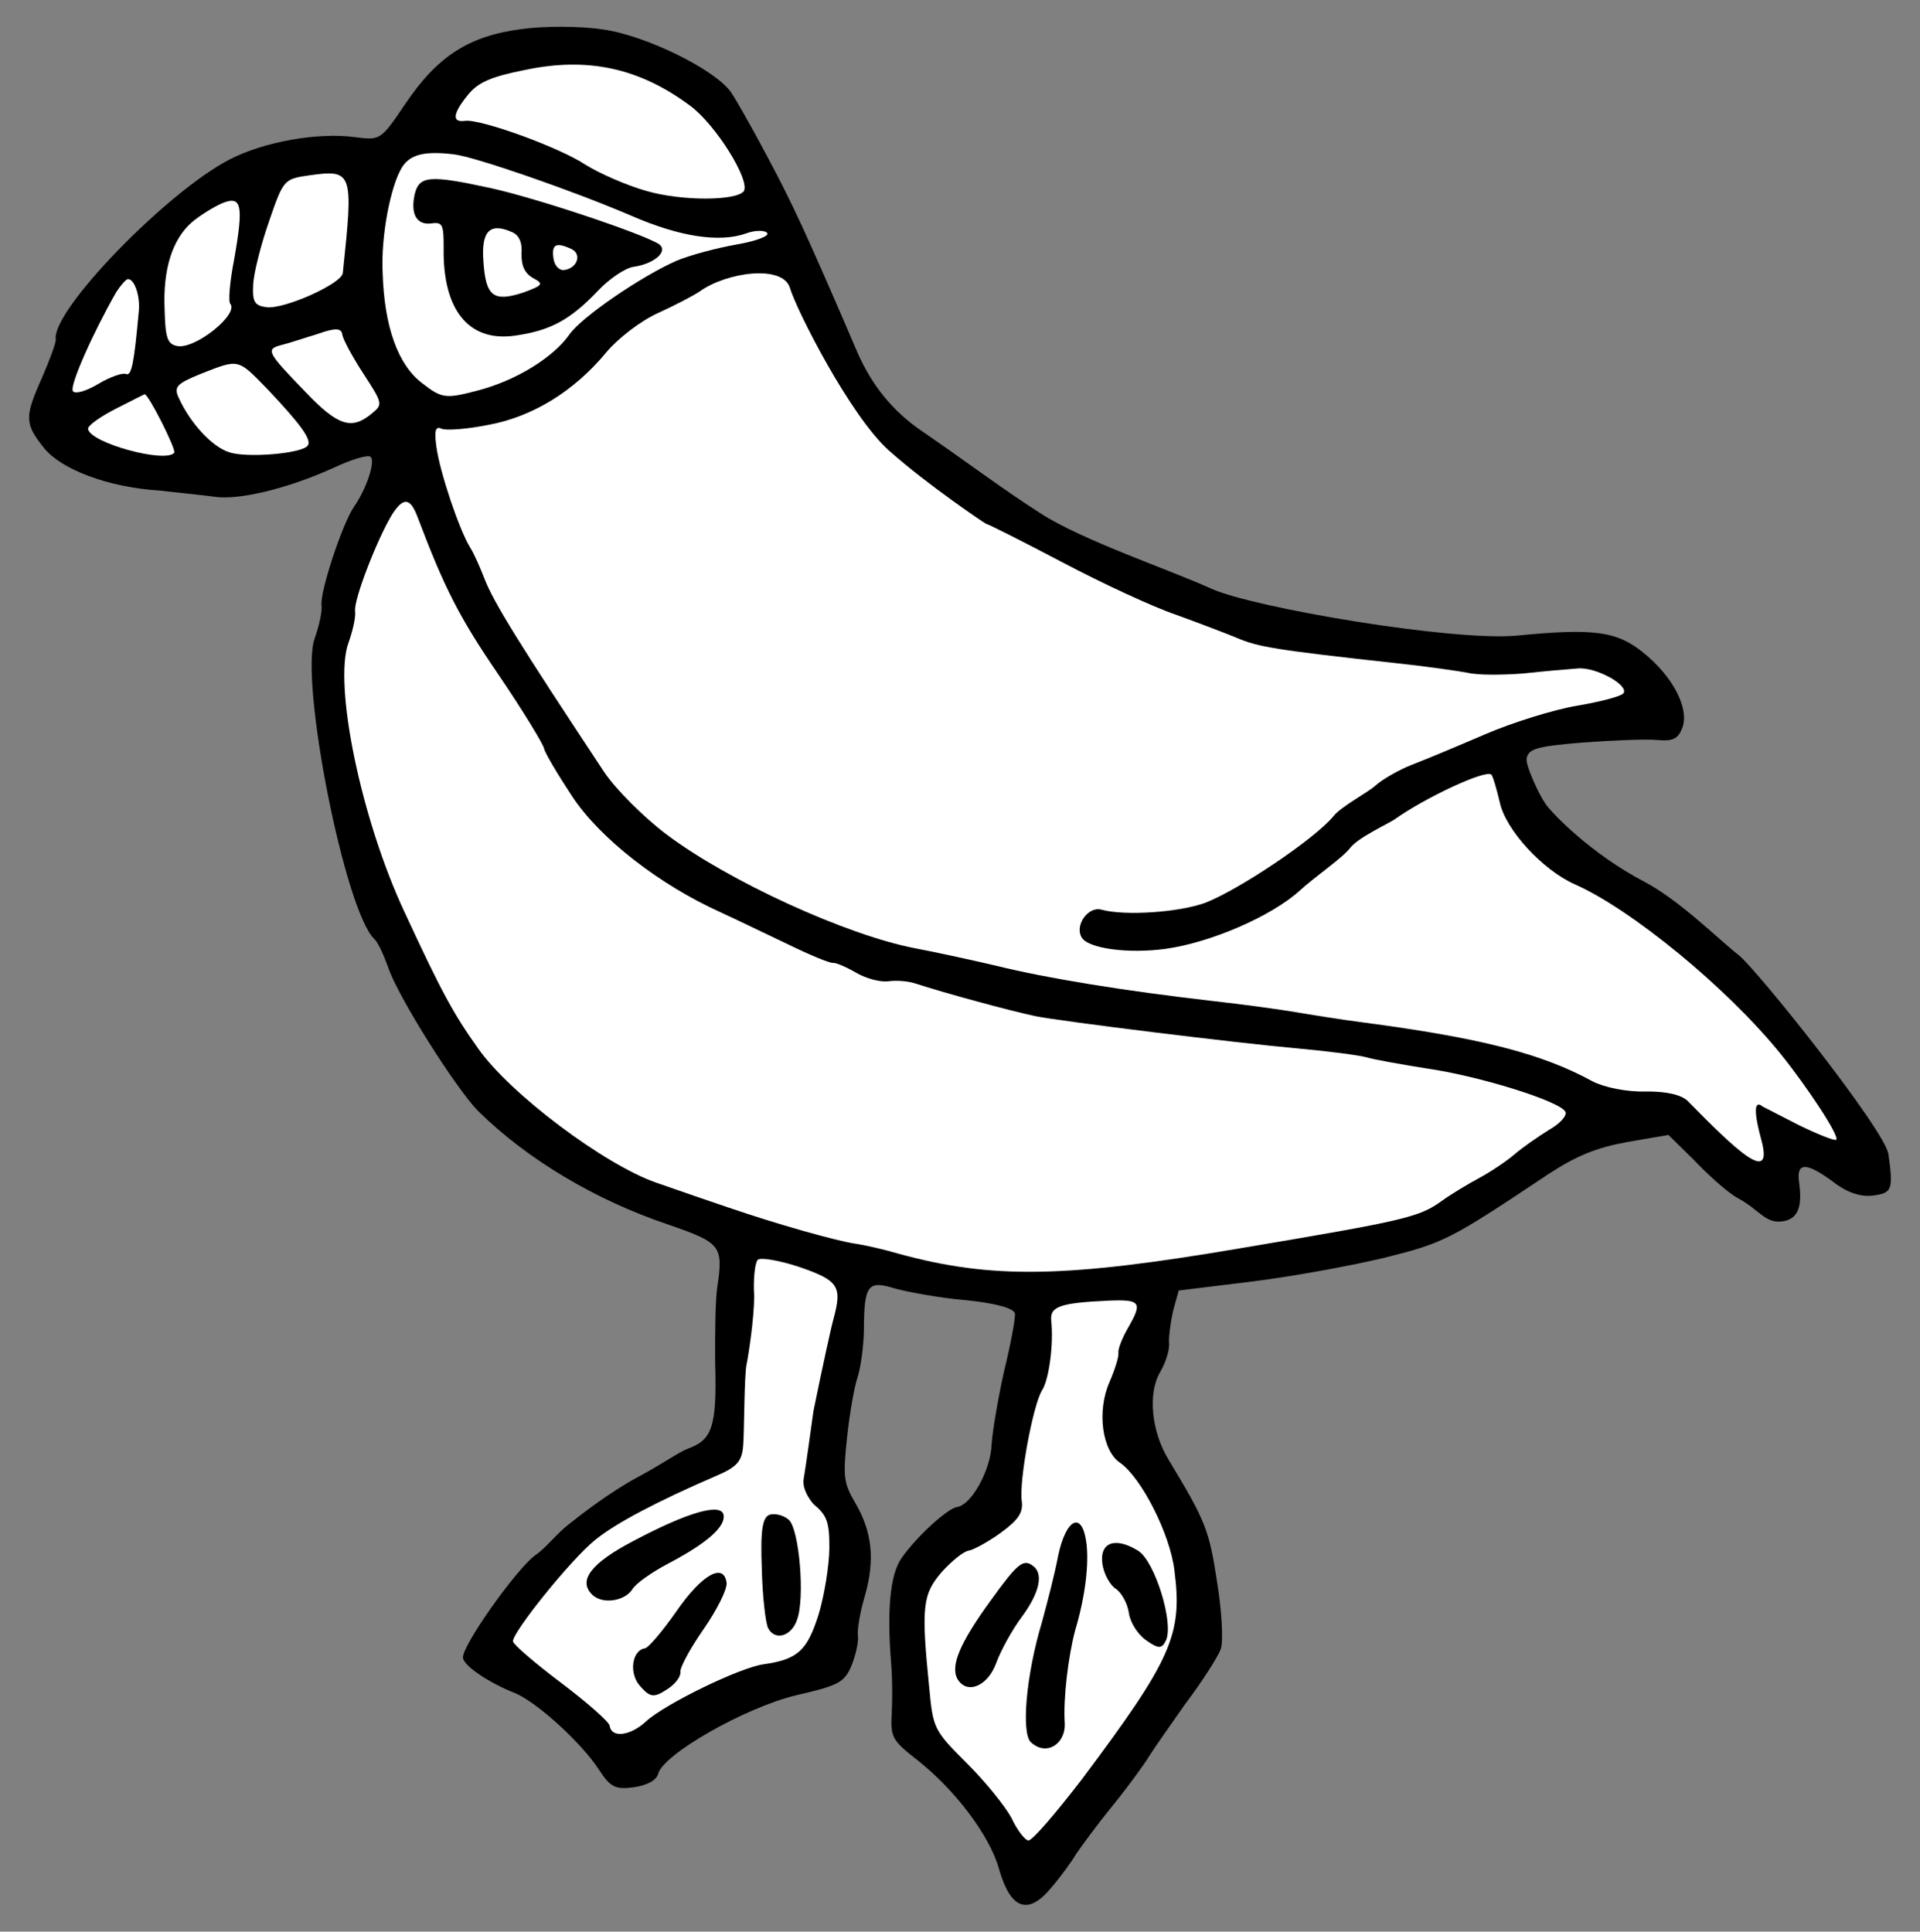
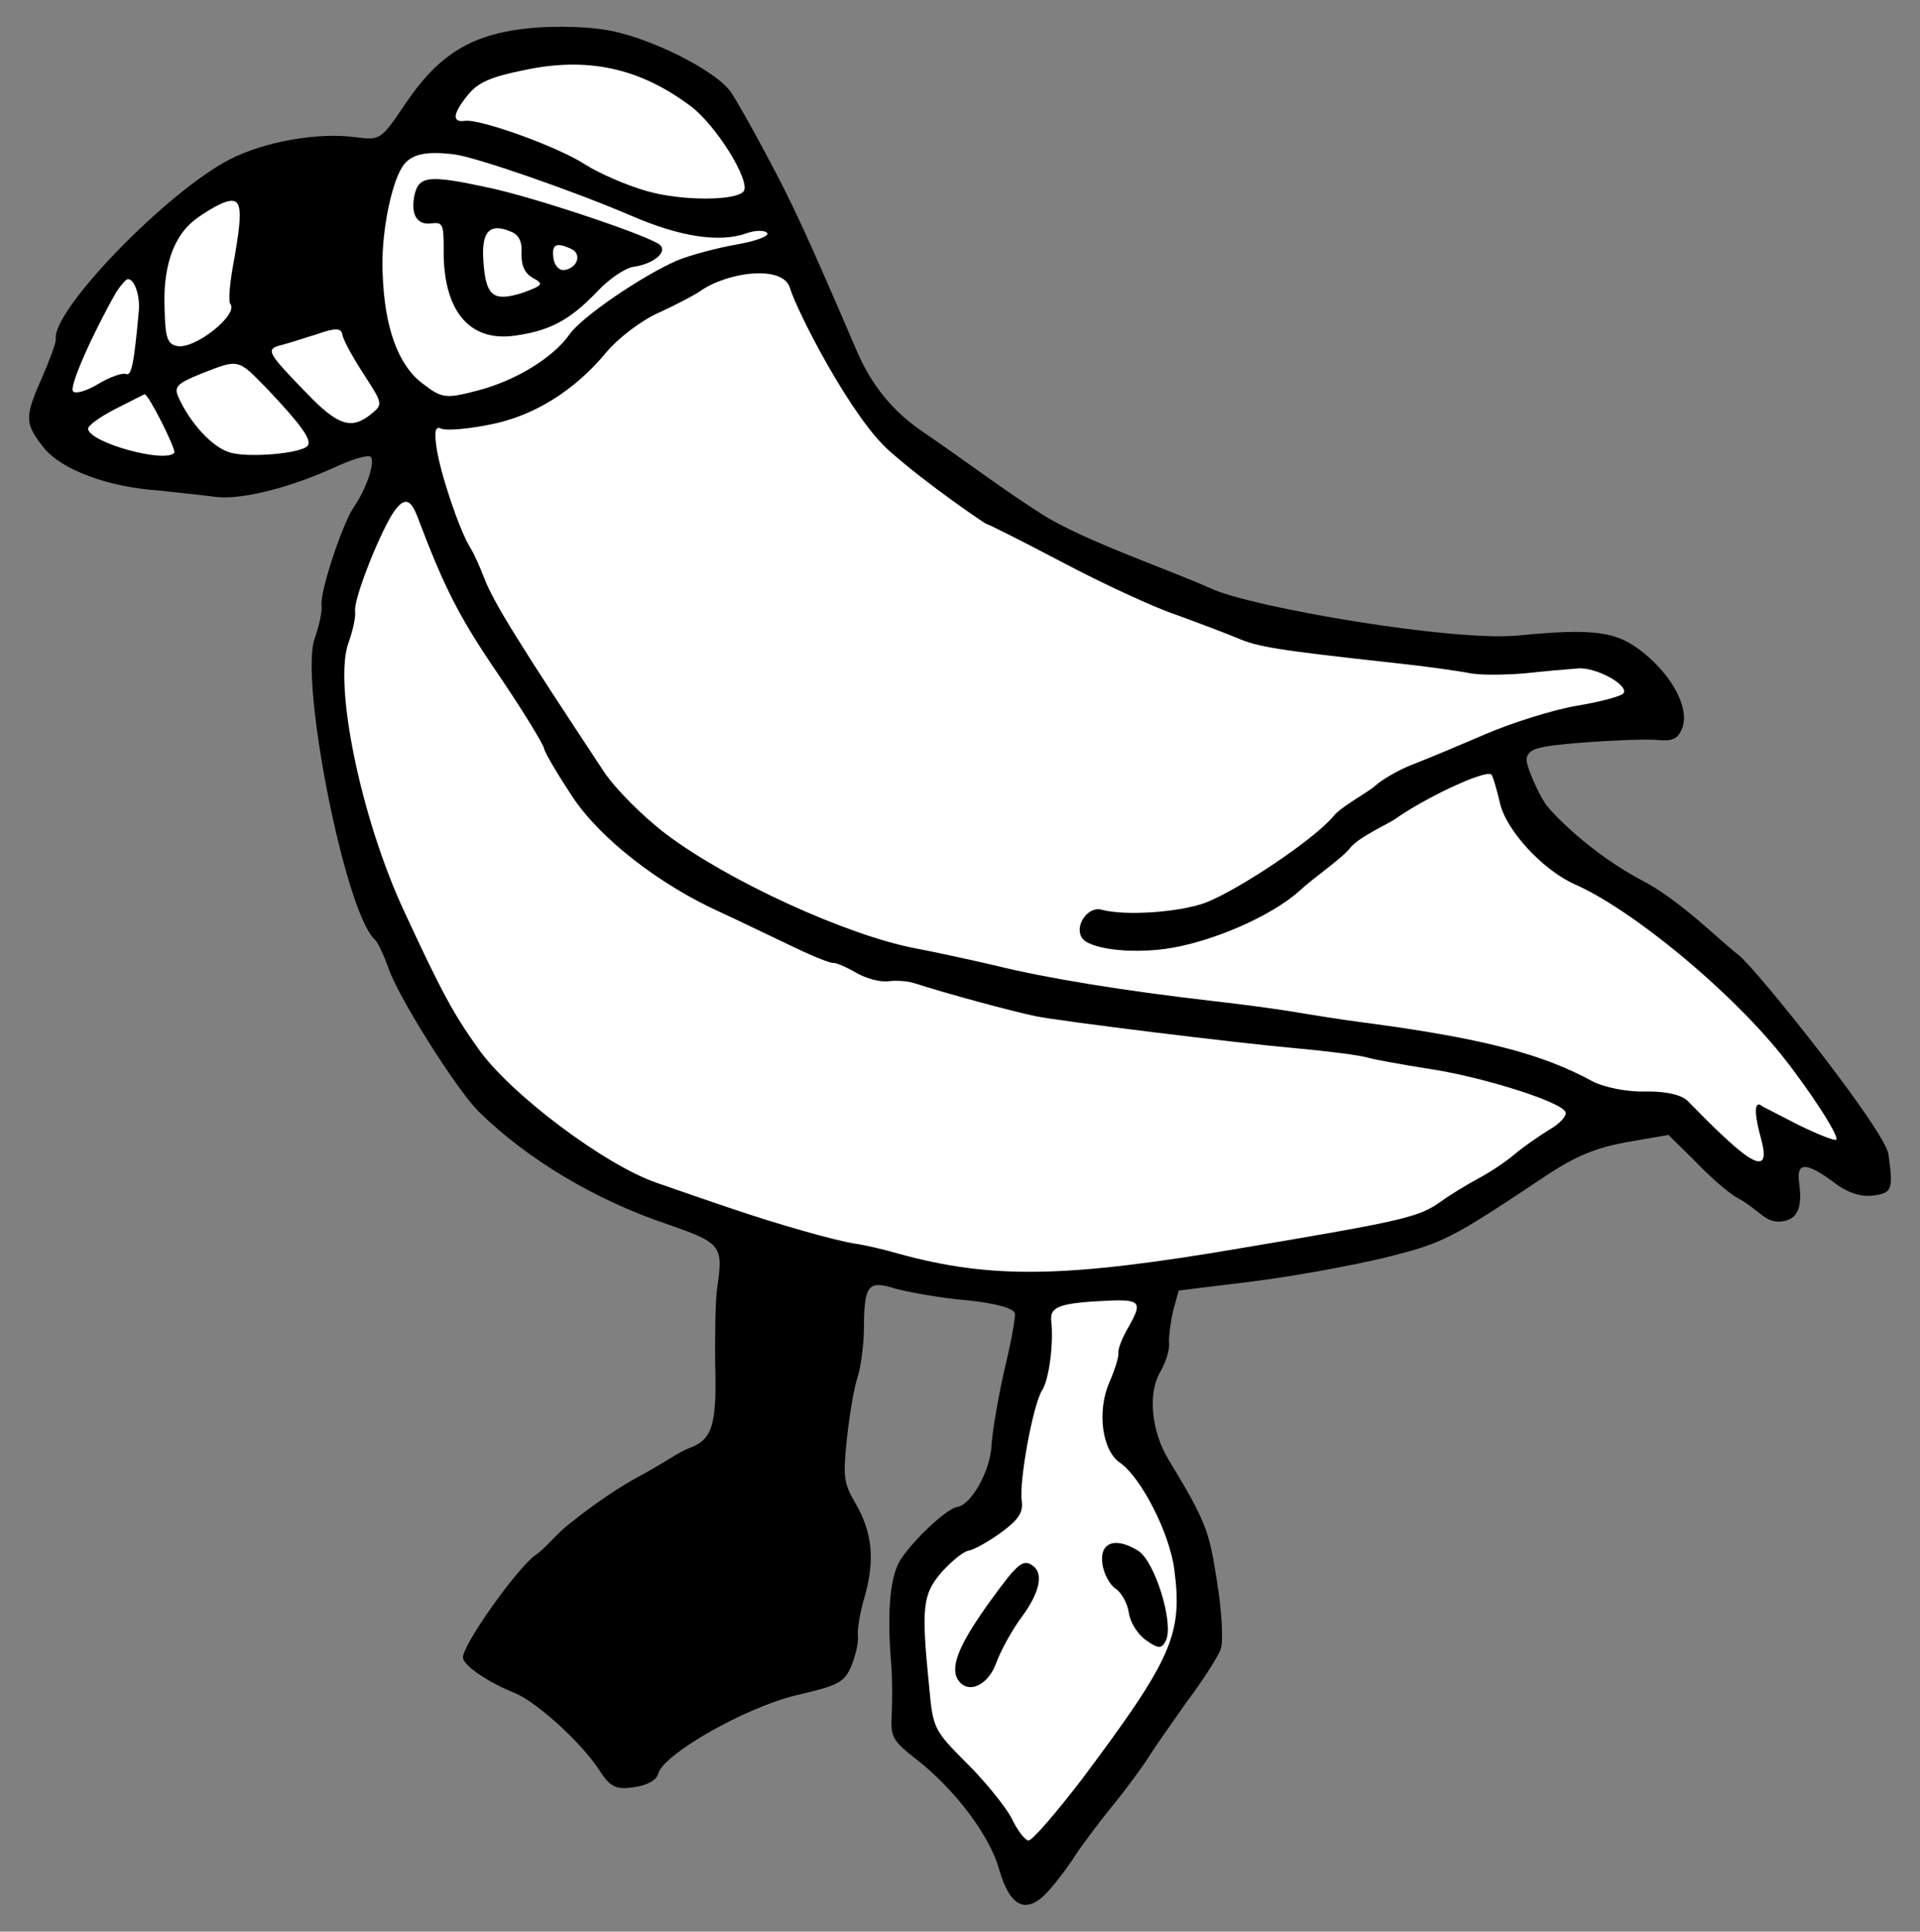
<svg xmlns="http://www.w3.org/2000/svg" version="1.1" viewBox="33.75 61.151 297 298.849" width="297" height="298.849">
  <rect x="33.75" y="61.151" width="297" height="298.849" fill="#808080" stroke="none" />
  <defs>
    <clipPath id="artboard_clip_path">
      <path d="M 33.75 61.151 L 330.75 61.151 L 330.75 360 L 33.75 360 Z" />
    </clipPath>
  </defs>
  <g id="Puffin" stroke="none" stroke-opacity="1" fill-opacity="1" stroke-dasharray="none" fill="none">
    <title>Puffin</title>
    <g id="Puffin_Layer_2" clip-path="url(#artboard_clip_path)">
      <title>Layer 2</title>
      <g id="Group_26">
        <g id="Graphic_48">
          <path d="M 126.99 65.703 L 126.99 65.703 C 123.584 65.172 117.93 65.159 114.466 65.646 C 106.335 66.688 101.423 69.801 96.416 77.267 C 92.658 82.842 92.559 82.856 88.757 82.381 C 82.992 81.576 74.62 83.056 69.256 85.828 C 59.562 90.825 41.751 109.175 42.377 113.629 C 42.447 114.124 41.423 116.892 40.201 119.688 C 37.515 125.718 37.555 126.722 40.614 130.532 C 43.293 133.789 50.439 136.519 58.283 137.032 C 61.053 137.349 64.841 137.725 66.692 137.97 C 70.521 138.643 78.23 136.752 85.347 133.531 C 88.093 132.237 90.611 131.479 91.062 131.819 C 91.852 132.415 90.528 136.638 88.514 139.546 C 86.67 142.228 83.211 152.807 83.49 154.787 C 83.615 155.678 83.129 157.967 82.404 159.987 C 80.112 166.668 87.114 202.122 91.656 206.43 C 92.234 206.954 93.12 208.949 93.781 210.774 C 95.212 215.216 104.297 229.585 107.71 233.041 C 115.327 240.551 125.9 246.837 137.13 250.608 C 145.195 253.411 145.66 253.851 144.727 260.139 C 144.398 262.103 144.343 267.461 144.375 271.998 C 144.705 282.247 143.745 283.927 140.184 285.267 C 138.684 285.832 136.547 287.454 132.351 289.705 C 128.154 291.957 123.566 295.5 121.759 296.956 C 119.963 298.309 118.13 300.719 116.559 301.748 C 113.628 303.875 105.119 315.872 105.37 317.653 C 105.55 318.94 109.446 321.522 113.401 323.085 C 116.719 324.436 123.773 330.813 126.491 335.074 C 128.168 337.665 129.029 338.048 131.801 337.659 C 133.879 337.367 135.28 336.564 135.551 335.618 C 136.237 332.594 148.947 325.357 156.853 323.439 C 163.501 321.899 164.35 321.477 165.487 318.793 C 166.155 317.084 166.584 315.106 166.458 314.216 C 166.333 313.325 166.763 310.64 167.518 308.111 C 169.143 302.432 168.643 298.162 166.109 293.774 C 164.25 290.604 164.125 289.713 164.775 283.565 C 165.165 279.877 165.895 275.737 166.394 274.253 C 166.892 272.77 167.337 269.478 167.386 266.947 C 167.402 259.88 168.011 259.188 172.235 260.512 C 174.227 261.04 179.101 261.97 183.186 262.304 C 187.793 262.767 190.632 263.579 190.744 264.371 C 190.841 265.064 190.097 269.105 189.07 273.287 C 188.141 277.455 187.253 282.627 187.135 284.662 C 186.985 288.62 184.004 293.985 181.827 294.291 C 180.342 294.499 175.597 298.8 173.243 302.159 C 171.47 304.629 170.921 310.056 171.594 318.44 C 171.801 320.631 171.793 324.165 171.689 326.299 C 171.483 329.861 171.765 330.427 175.504 333.334 C 181.515 338.04 186.857 345.163 188.287 350.311 C 190.082 356.62 192.836 357.545 196.451 353.101 C 197.925 351.379 199.613 349.023 200.18 348.034 C 200.847 347.032 203.3 343.659 205.71 340.696 C 208.12 337.733 210.658 334.247 211.396 333.033 C 212.134 331.819 214.743 328.122 217.182 324.65 C 219.734 321.263 222.132 317.494 222.573 316.322 C 223.014 315.15 222.756 310.442 222.017 305.903 C 220.791 297.899 220.299 296.555 214.511 286.972 C 211.892 282.697 211.255 276.73 213.213 273.427 C 214.107 271.888 214.734 269.882 214.581 268.793 C 214.541 267.79 214.843 265.627 215.214 263.96 L 216.083 260.81 L 227.494 259.408 C 233.744 258.631 242.993 256.927 247.971 255.723 C 257.136 253.425 257.985 253.003 273.304 242.775 C 277.65 239.944 280.706 238.707 285.429 237.841 L 291.835 236.739 L 295.7 240.536 C 297.716 242.675 300.897 245.598 302.528 246.493 C 305.936 248.307 306.788 250.485 309.461 250.109 C 311.836 249.775 312.589 247.953 312.047 244.093 C 311.602 240.926 313.114 240.915 317.277 243.964 C 319.436 245.679 321.654 246.377 323.535 246.112 C 326.405 245.709 326.647 245.271 325.868 239.728 C 325.339 235.967 305.398 210.979 302.654 208.874 C 299.909 206.769 293.599 200.452 288.149 197.584 C 279.762 193.211 273.769 186.887 272.857 185.575 C 271.763 184 269.645 179.396 269.916 178.45 C 270.216 176.994 271.475 176.616 278.459 176.038 C 283.054 175.695 288.172 175.48 290.009 175.626 C 292.567 175.872 293.317 175.464 293.986 173.755 C 295.081 170.775 292.576 165.878 288.018 162.178 C 283.912 158.819 280.408 158.302 268.361 159.49 C 258.394 160.386 227.635 155.183 221.11 152.221 C 214.586 149.258 201.254 144.781 194.765 140.61 C 188.277 136.438 184.115 133.176 176.183 127.73 C 171.822 124.709 168.65 120.814 166.428 115.777 C 158.624 97.594 156.303 92.571 152.474 85.438 C 150.138 81.022 147.59 76.535 146.829 75.431 C 144.419 71.934 133.575 66.594 126.99 65.703 Z" fill="black" />
        </g>
        <g id="Graphic_47">
          <path d="M 106.123 75.849 C 103.798 78.699 103.597 80.14 105.675 79.848 C 108.051 79.514 120.283 83.952 124.291 86.619 C 126.394 87.938 130.701 89.857 133.852 90.726 C 139.319 92.279 147.588 92.227 148.793 90.746 C 149.885 89.179 144.519 80.445 140.469 77.482 C 132.581 71.626 124.569 69.925 114.867 71.995 C 109.663 73.03 107.668 73.916 106.123 75.849 Z" fill="#FFFFFF" />
        </g>
        <g id="Graphic_46">
          <path d="M 95.976 86.965 C 94.16 89.844 92.644 97.729 92.942 103.44 C 93.206 111.781 95.341 117.638 99.067 120.445 C 102.129 122.841 102.737 122.857 107.701 121.553 C 113.543 120.026 119.304 116.491 121.828 112.906 C 123.672 110.225 132.974 103.87 138.393 101.494 C 140.586 100.58 144.773 99.487 147.729 98.97 C 150.783 98.44 152.792 97.653 152.426 97.2 C 152.059 96.747 150.547 96.758 149.203 97.249 C 145.072 98.738 138.882 97.791 131.355 94.509 C 122.119 90.558 107.161 85.393 103.982 85.032 C 99.36 84.47 97.225 85.073 95.976 86.965 Z" fill="#FFFFFF" />
        </g>
        <g id="Graphic_45">
-           <path d="M 75.361 95.414 C 74.066 99.128 72.968 103.522 72.908 105.246 C 72.774 107.89 73.155 108.442 75.006 108.686 C 77.776 109.004 86.606 105.037 86.779 103.398 C 88.426 87.824 88.356 87.329 81.625 88.275 C 77.666 88.831 77.581 88.944 75.361 95.414 Z" fill="#FFFFFF" />
-         </g>
+           </g>
        <g id="Graphic_44">
          <path d="M 63.374 95.584 C 60.413 98.221 58.933 102.769 59.215 109.089 C 59.319 113.414 59.656 114.376 61.111 114.677 C 63.824 115.305 70.72 109.793 69.381 108.165 C 69.028 107.81 69.304 104.744 69.948 101.423 C 71.466 92.832 71.158 91.361 68.102 92.598 C 66.772 93.189 64.634 94.499 63.374 95.584 Z" fill="#FFFFFF" />
        </g>
        <g id="Graphic_43">
          <path d="M 51.758 106.301 C 48.111 112.668 44.431 120.957 45.037 121.68 C 45.403 122.133 47.058 121.698 49.012 120.515 C 50.781 119.459 52.705 118.785 53.242 119.013 C 54.103 119.396 54.504 117.22 55.214 109.348 C 55.474 106.889 54.491 104.201 53.501 104.34 C 53.204 104.382 52.425 105.299 51.758 106.301 Z" fill="#FFFFFF" />
        </g>
        <g id="Graphic_42">
          <path d="M 141.987 106.237 C 141.067 106.871 138.151 108.391 135.59 109.559 C 132.93 110.74 129.376 113.46 127.561 115.633 C 122.558 121.686 116.145 125.615 109.357 126.872 C 106.119 127.529 102.824 127.79 102.076 127.492 C 101.101 127.023 100.902 127.758 101.264 130.331 C 101.82 134.291 104.769 143.062 106.473 145.85 C 107.121 146.869 108.021 148.964 108.653 150.591 C 110.086 154.326 114.002 160.639 127.202 180.587 C 128.991 183.262 133.335 187.598 136.835 190.235 C 146.431 197.466 164.661 205.805 175.244 207.851 C 178.042 208.366 183.665 209.594 187.734 210.536 C 195.787 212.534 207.869 214.47 221.308 216.013 C 226.127 216.547 231.893 217.351 234.168 217.738 C 236.443 218.125 241.092 218.885 244.484 219.316 C 262.996 221.762 272.32 224.186 280.085 228.444 C 281.935 229.395 285.467 230.11 288.28 230.018 C 291.503 229.969 293.905 230.539 294.85 231.517 C 302.156 238.969 308.183 244.754 306.201 237.478 C 304.218 230.202 306.369 232.321 306.369 232.321 L 311.918 235.174 C 314.954 236.666 317.623 237.704 317.793 237.478 C 318.318 236.899 313.317 229.325 309.158 224.156 C 300.855 213.917 286.026 201.769 277.313 197.947 C 272.356 195.716 266.646 189.554 265.736 185.241 C 265.232 183.091 264.657 181.153 264.432 180.983 C 263.514 180.203 254.232 184.536 249.46 187.932 C 248.54 188.566 243.799 190.746 242.608 192.327 C 241.417 193.907 236.901 196.965 234.762 198.981 C 230.371 202.929 221.046 206.965 214.117 207.939 C 208.376 208.746 202.003 207.925 201.046 206.142 C 199.976 204.274 202.089 201.352 204.081 201.88 C 207.754 202.878 216.053 202.317 220.184 200.828 C 225.447 198.776 237.07 190.986 240.004 187.444 C 241.11 185.976 245.526 183.64 246.503 182.695 C 247.58 181.736 250.099 180.272 252.108 179.485 C 254.217 178.684 259.268 176.561 263.456 174.761 C 267.644 172.961 274.024 170.954 277.673 170.34 C 281.321 169.727 284.532 168.872 284.872 168.42 C 285.808 167.178 280.556 164.283 277.771 164.573 C 276.371 164.669 272.582 165 269.4 165.346 C 266.205 165.593 262.374 165.627 260.806 165.242 C 259.252 164.955 254.306 164.237 249.798 163.761 C 230.832 161.682 228.345 161.224 225.125 159.86 C 223.304 159.106 219.038 157.485 215.634 156.248 C 212.244 155.109 204.365 151.472 198.039 148.122 C 191.827 144.857 186.504 142.173 186.306 142.201 C 186.207 142.215 177.142 136.108 171.242 130.844 C 165.342 125.58 157.03 109.312 155.94 105.689 C 154.85 102.067 146.206 103.222 141.987 106.237 Z" fill="#FFFFFF" />
        </g>
        <g id="Graphic_41">
          <path d="M 77.339 114.516 C 74.807 115.174 74.962 115.556 80.984 121.775 C 86.075 127.116 88.18 127.729 91.338 125.064 C 92.967 123.725 92.939 123.527 89.981 118.997 C 88.304 116.406 86.812 113.689 86.701 112.897 C 86.562 111.907 85.643 111.834 82.856 112.832 C 80.918 113.407 78.414 114.264 77.339 114.516 Z" fill="#FFFFFF" />
        </g>
        <g id="Graphic_40">
          <path d="M 64.748 119.01 C 61.027 120.543 60.588 121.008 61.446 122.805 C 63.19 126.598 66.532 130.267 69.173 131.107 C 71.829 132.046 80.411 131.344 81.347 130.102 C 82.027 129.199 80.28 126.82 75.062 121.296 C 70.465 116.592 70.775 116.649 64.748 119.01 Z" fill="#FFFFFF" />
        </g>
        <g id="Graphic_39">
          <path d="M 51.674 124.381 C 49.226 125.633 47.301 127.014 47.37 127.509 C 47.676 129.687 59.43 132.88 60.706 131.186 C 61.046 130.735 56.698 122.06 56.104 122.143 C 56.104 122.143 54.123 123.128 51.674 124.381 Z" fill="#FFFFFF" />
        </g>
        <g id="Graphic_38">
          <path d="M 94.441 140.677 C 92.142 144.432 88.431 153.937 88.682 155.719 C 88.807 156.61 88.307 158.8 87.653 160.608 C 85.32 166.992 89.556 187.795 96.336 202.286 C 102.132 214.795 103.892 217.979 107.668 223.303 C 112.6 230.382 127.375 241.428 135.327 244.146 C 138.618 245.298 143.604 247.02 146.57 248.016 C 153.887 250.52 162.928 253.085 166.023 253.559 C 167.464 253.76 170.488 254.446 172.804 255.129 C 187.186 259.063 198.565 258.877 225.674 254.26 C 251.114 249.978 253.264 249.474 256.747 246.966 C 258.121 245.965 260.725 244.388 262.509 243.431 C 264.292 242.473 266.784 240.811 268.044 239.726 C 269.305 238.64 271.697 236.991 273.368 235.949 C 275.052 235.006 276.186 233.736 275.904 233.17 C 275.173 231.557 262.714 227.656 254.574 226.478 C 250.547 225.833 246.407 225.102 245.249 224.76 C 244.09 224.419 239.257 223.786 234.452 223.351 C 225.562 222.581 197.624 219.139 193.88 218.353 C 190.135 217.567 180.063 214.845 175.302 213.293 C 174.243 212.937 172.406 212.792 171.218 212.959 C 169.931 213.139 167.727 212.541 166.189 211.647 C 164.65 210.753 163.04 210.07 162.644 210.126 C 162.149 210.196 159.042 208.916 155.681 207.269 C 152.222 205.635 147.562 203.363 145.19 202.283 C 135.813 198.05 126.641 190.961 122.288 184.406 C 119.978 180.895 117.992 177.541 117.909 176.947 C 117.825 176.353 114.671 171.144 110.853 165.523 C 104.752 156.589 102.515 152.16 98.341 141.139 C 97.217 138.167 96.186 138.01 94.441 140.677 Z" fill="#FFFFFF" />
        </g>
        <g id="Graphic_37">
-           <path d="M 150.412 261.708 C 150.402 265.121 149.541 270.748 149.241 272.203 C 148.856 273.771 148.88 283.12 148.706 284.76 C 148.545 287.205 147.766 288.122 144.525 289.486 C 135.201 293.522 129.002 296.815 125.829 299.381 C 122.02 302.44 112.919 313.813 113.1 315.099 C 113.169 315.594 116.499 318.457 120.563 321.52 C 124.627 324.582 127.971 327.544 128.054 328.138 C 128.332 330.118 131.302 329.701 133.71 327.444 C 136.571 324.822 148.091 319.165 151.852 318.636 C 157.197 317.885 158.614 316.475 160.365 310.98 C 161.262 308.028 162.022 303.379 162.043 300.651 C 162.066 296.509 161.63 295.561 159.57 293.831 C 159.57 293.831 157.746 291.807 158.07 289.961 C 158.394 288.115 159.574 279.498 159.574 279.498 C 160.947 272.744 162.361 266.287 162.703 265.129 C 164.029 260.198 163.494 259.264 157.448 257.187 C 154.27 256.119 151.274 255.632 150.934 256.083 C 150.509 256.648 150.249 259.107 150.412 261.708 C 150.412 261.708 150.423 258.296 150.412 261.708 Z" fill="#FFFFFF" />
-         </g>
+           </g>
        <g id="Graphic_36">
          <path d="M 196.359 265.445 C 196.761 269.023 196.028 274.576 194.95 276.242 C 193.545 278.458 191.37 290.271 191.801 293.339 C 192.065 295.22 191.215 296.349 188.468 298.35 C 186.542 299.731 184.292 300.955 183.599 301.053 C 182.807 301.164 180.994 302.63 179.421 304.365 C 176.473 307.808 176.229 309.659 177.486 322.2 C 178.08 328.577 178.221 328.86 183.27 333.904 C 186.203 336.822 189.262 340.632 190.219 342.415 C 191.091 344.311 192.318 345.855 192.827 345.884 C 193.349 346.013 196.992 341.766 201.004 336.559 C 215.027 317.833 216.718 314.062 215.412 304.051 C 214.718 298.395 210.271 289.734 207.024 287.465 C 204.244 285.635 203.381 279.498 205.371 274.979 C 206.209 273.045 206.836 271.039 206.752 270.445 C 206.669 269.851 207.337 268.142 208.231 266.603 C 210.502 262.65 210.234 262.183 205.314 262.37 C 197.793 262.72 196.152 263.254 196.359 265.445 Z" fill="#FFFFFF" />
        </g>
        <g id="Graphic_35">
          <path d="M 109.765 90.276 C 117.48 92.018 133.483 97.44 135.713 98.943 C 137.181 100.049 134.929 101.981 131.761 102.426 C 130.475 102.607 127.983 104.269 126.141 106.244 C 121.918 110.673 118.819 112.32 113.375 113.085 C 106.248 114.086 102.216 109.101 102.38 99.489 C 102.388 95.956 102.219 95.475 100.536 95.711 C 98.26 96.031 97.218 94.361 97.889 91.238 C 98.588 88.314 100.186 88.19 109.765 90.276 Z" fill="black" />
        </g>
        <g id="Graphic_34">
          <path d="M 108.524 101.553 C 108.879 106.954 110.022 107.903 114.563 106.458 C 117.732 105.306 117.902 105.08 116.264 104.2 C 114.951 103.476 114.389 102.344 114.421 100.421 C 114.567 98.584 114.004 97.452 112.832 97.011 C 109.499 95.562 108.181 96.958 108.524 101.553 Z" fill="#FFFFFF" />
        </g>
        <g id="Graphic_33">
          <path d="M 119.367 101.14 C 119.52 102.228 120.239 103.036 121.031 102.924 C 123.11 102.632 123.807 100.415 122.085 99.647 C 119.712 98.568 119.061 98.962 119.367 101.14 Z" fill="#FFFFFF" />
        </g>
        <g id="Graphic_32">
          <path d="M 145.685 295.581 C 145.935 297.363 143.159 299.873 137.144 303.039 C 134.512 304.419 132.034 306.18 131.551 307.055 C 130.388 308.834 127.037 309.406 125.414 307.918 C 123.087 305.722 125.129 303.012 131.71 299.564 C 140.258 295.032 145.407 293.601 145.685 295.581 Z" fill="black" />
        </g>
        <g id="Graphic_31">
          <path d="M 155.776 296.282 C 157.398 297.77 158.293 308.445 157.042 311.75 C 156.188 314.292 153.67 315.05 152.586 313.083 C 152.178 312.333 151.692 308.161 151.589 303.836 C 151.362 297.912 151.678 295.849 152.838 295.484 C 153.715 295.26 154.972 295.588 155.776 296.282 Z" fill="black" />
        </g>
        <g id="Graphic_30">
-           <path d="M 146.142 306.014 C 146.281 307.004 144.62 310.266 142.606 313.173 C 140.507 316.193 138.903 319.144 139 319.837 C 139.097 320.53 138.162 321.772 136.859 322.56 C 134.92 323.842 134.298 323.728 132.86 322.113 C 130.97 320.158 131.459 316.456 133.538 316.163 C 134.033 316.094 136.286 313.456 138.385 310.435 C 142.328 304.733 145.697 302.847 146.142 306.014 Z" fill="black" />
+           <path d="M 146.142 306.014 C 146.281 307.004 144.62 310.266 142.606 313.173 C 140.507 316.193 138.903 319.144 139 319.837 C 139.097 320.53 138.162 321.772 136.859 322.56 C 134.92 323.842 134.298 323.728 132.86 322.113 C 134.033 316.094 136.286 313.456 138.385 310.435 C 142.328 304.733 145.697 302.847 146.142 306.014 Z" fill="black" />
        </g>
        <g id="Graphic_29">
-           <path d="M 201.78 299.709 C 202.24 302.975 201.648 308.105 200.067 313.374 C 199.012 317.358 198.206 323.831 198.452 327.733 C 198.614 331.041 195.542 332.886 193.215 330.689 C 191.705 329.286 192.461 320.298 194.939 312.076 C 195.737 309.138 196.921 304.631 197.436 301.834 C 198.651 296.111 201.099 294.859 201.78 299.709 Z" fill="black" />
-         </g>
+           </g>
        <g id="Graphic_28">
          <path d="M 209.849 301.098 C 212.404 302.758 215.351 312.236 214.115 314.933 C 213.49 316.232 212.995 316.301 211.09 314.954 C 209.749 314.032 208.58 312.178 208.371 310.693 C 208.162 309.209 207.219 307.524 206.33 306.943 C 205.441 306.361 204.497 304.677 204.275 303.093 C 203.802 299.728 206.306 298.871 209.849 301.098 Z" fill="black" />
        </g>
        <g id="Graphic_27">
          <path d="M 193.517 303.394 C 195.196 304.571 194.596 307.481 191.888 311.193 C 190.271 313.338 188.511 316.613 187.857 318.421 C 186.548 322.037 183.308 323.401 181.843 320.881 C 180.745 318.815 182.266 315.271 187.087 308.638 C 191.143 303.021 192.049 302.288 193.517 303.394 Z" fill="black" />
        </g>
      </g>
    </g>
  </g>
</svg>